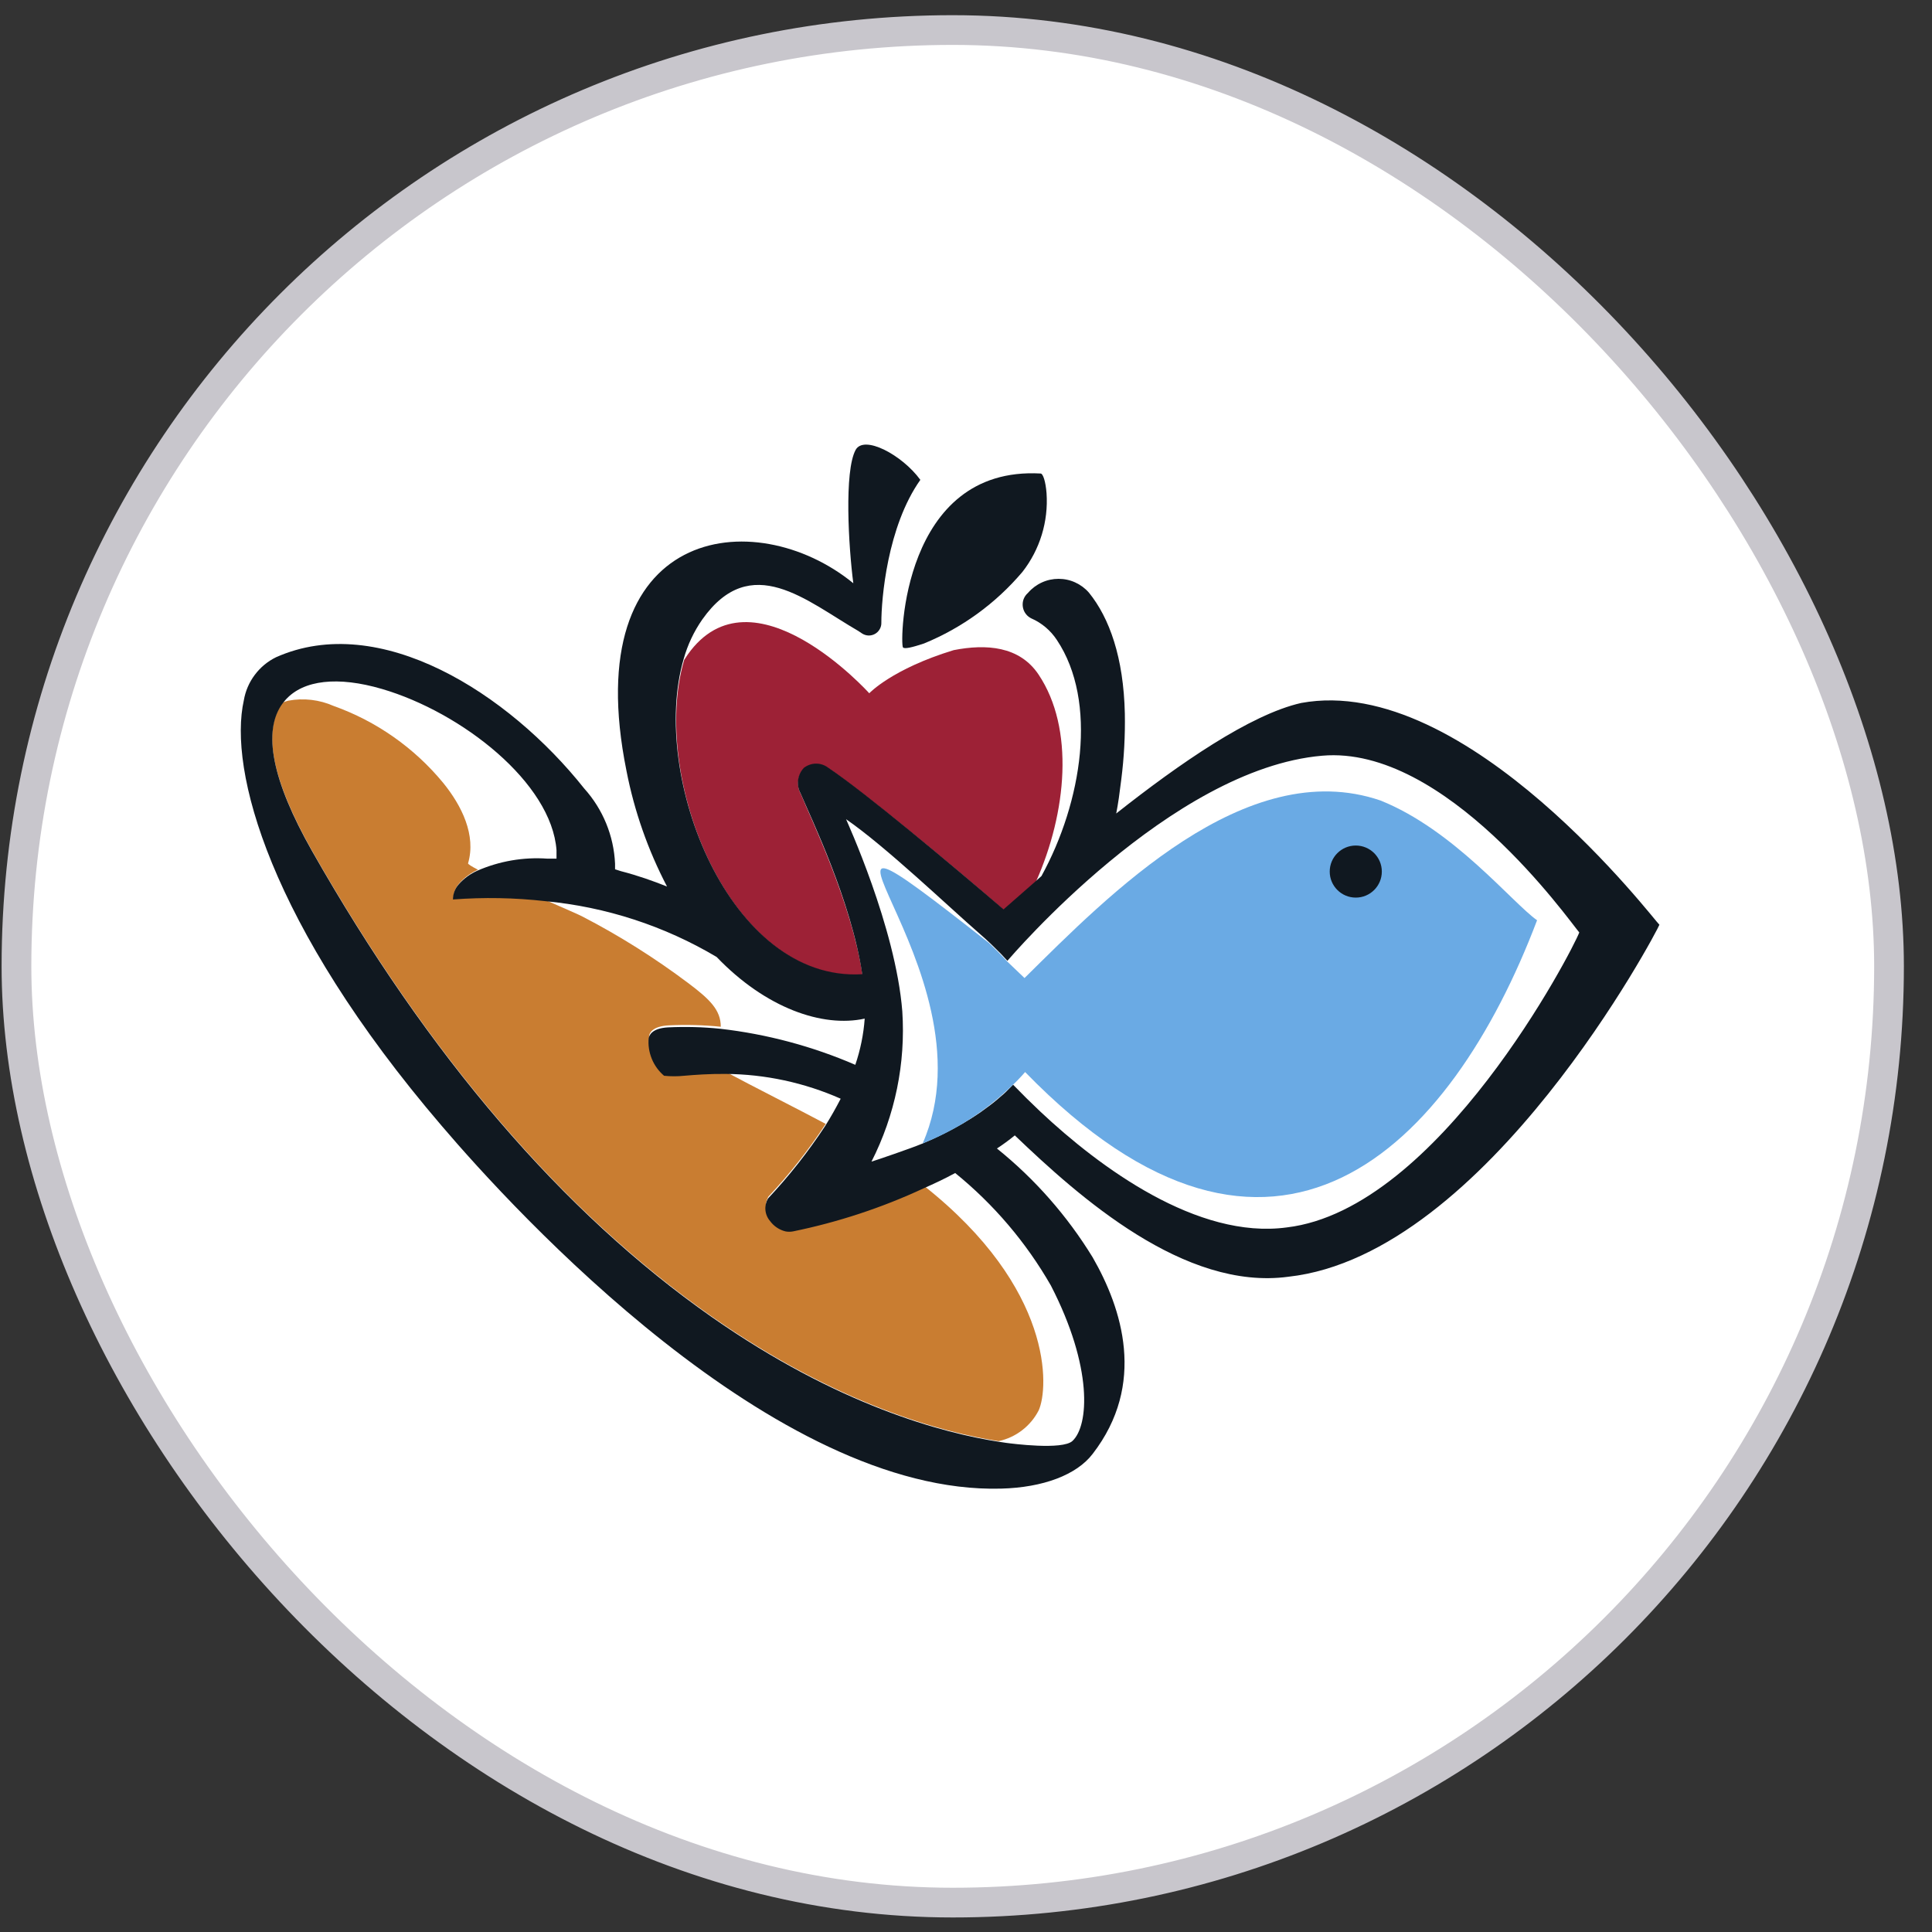
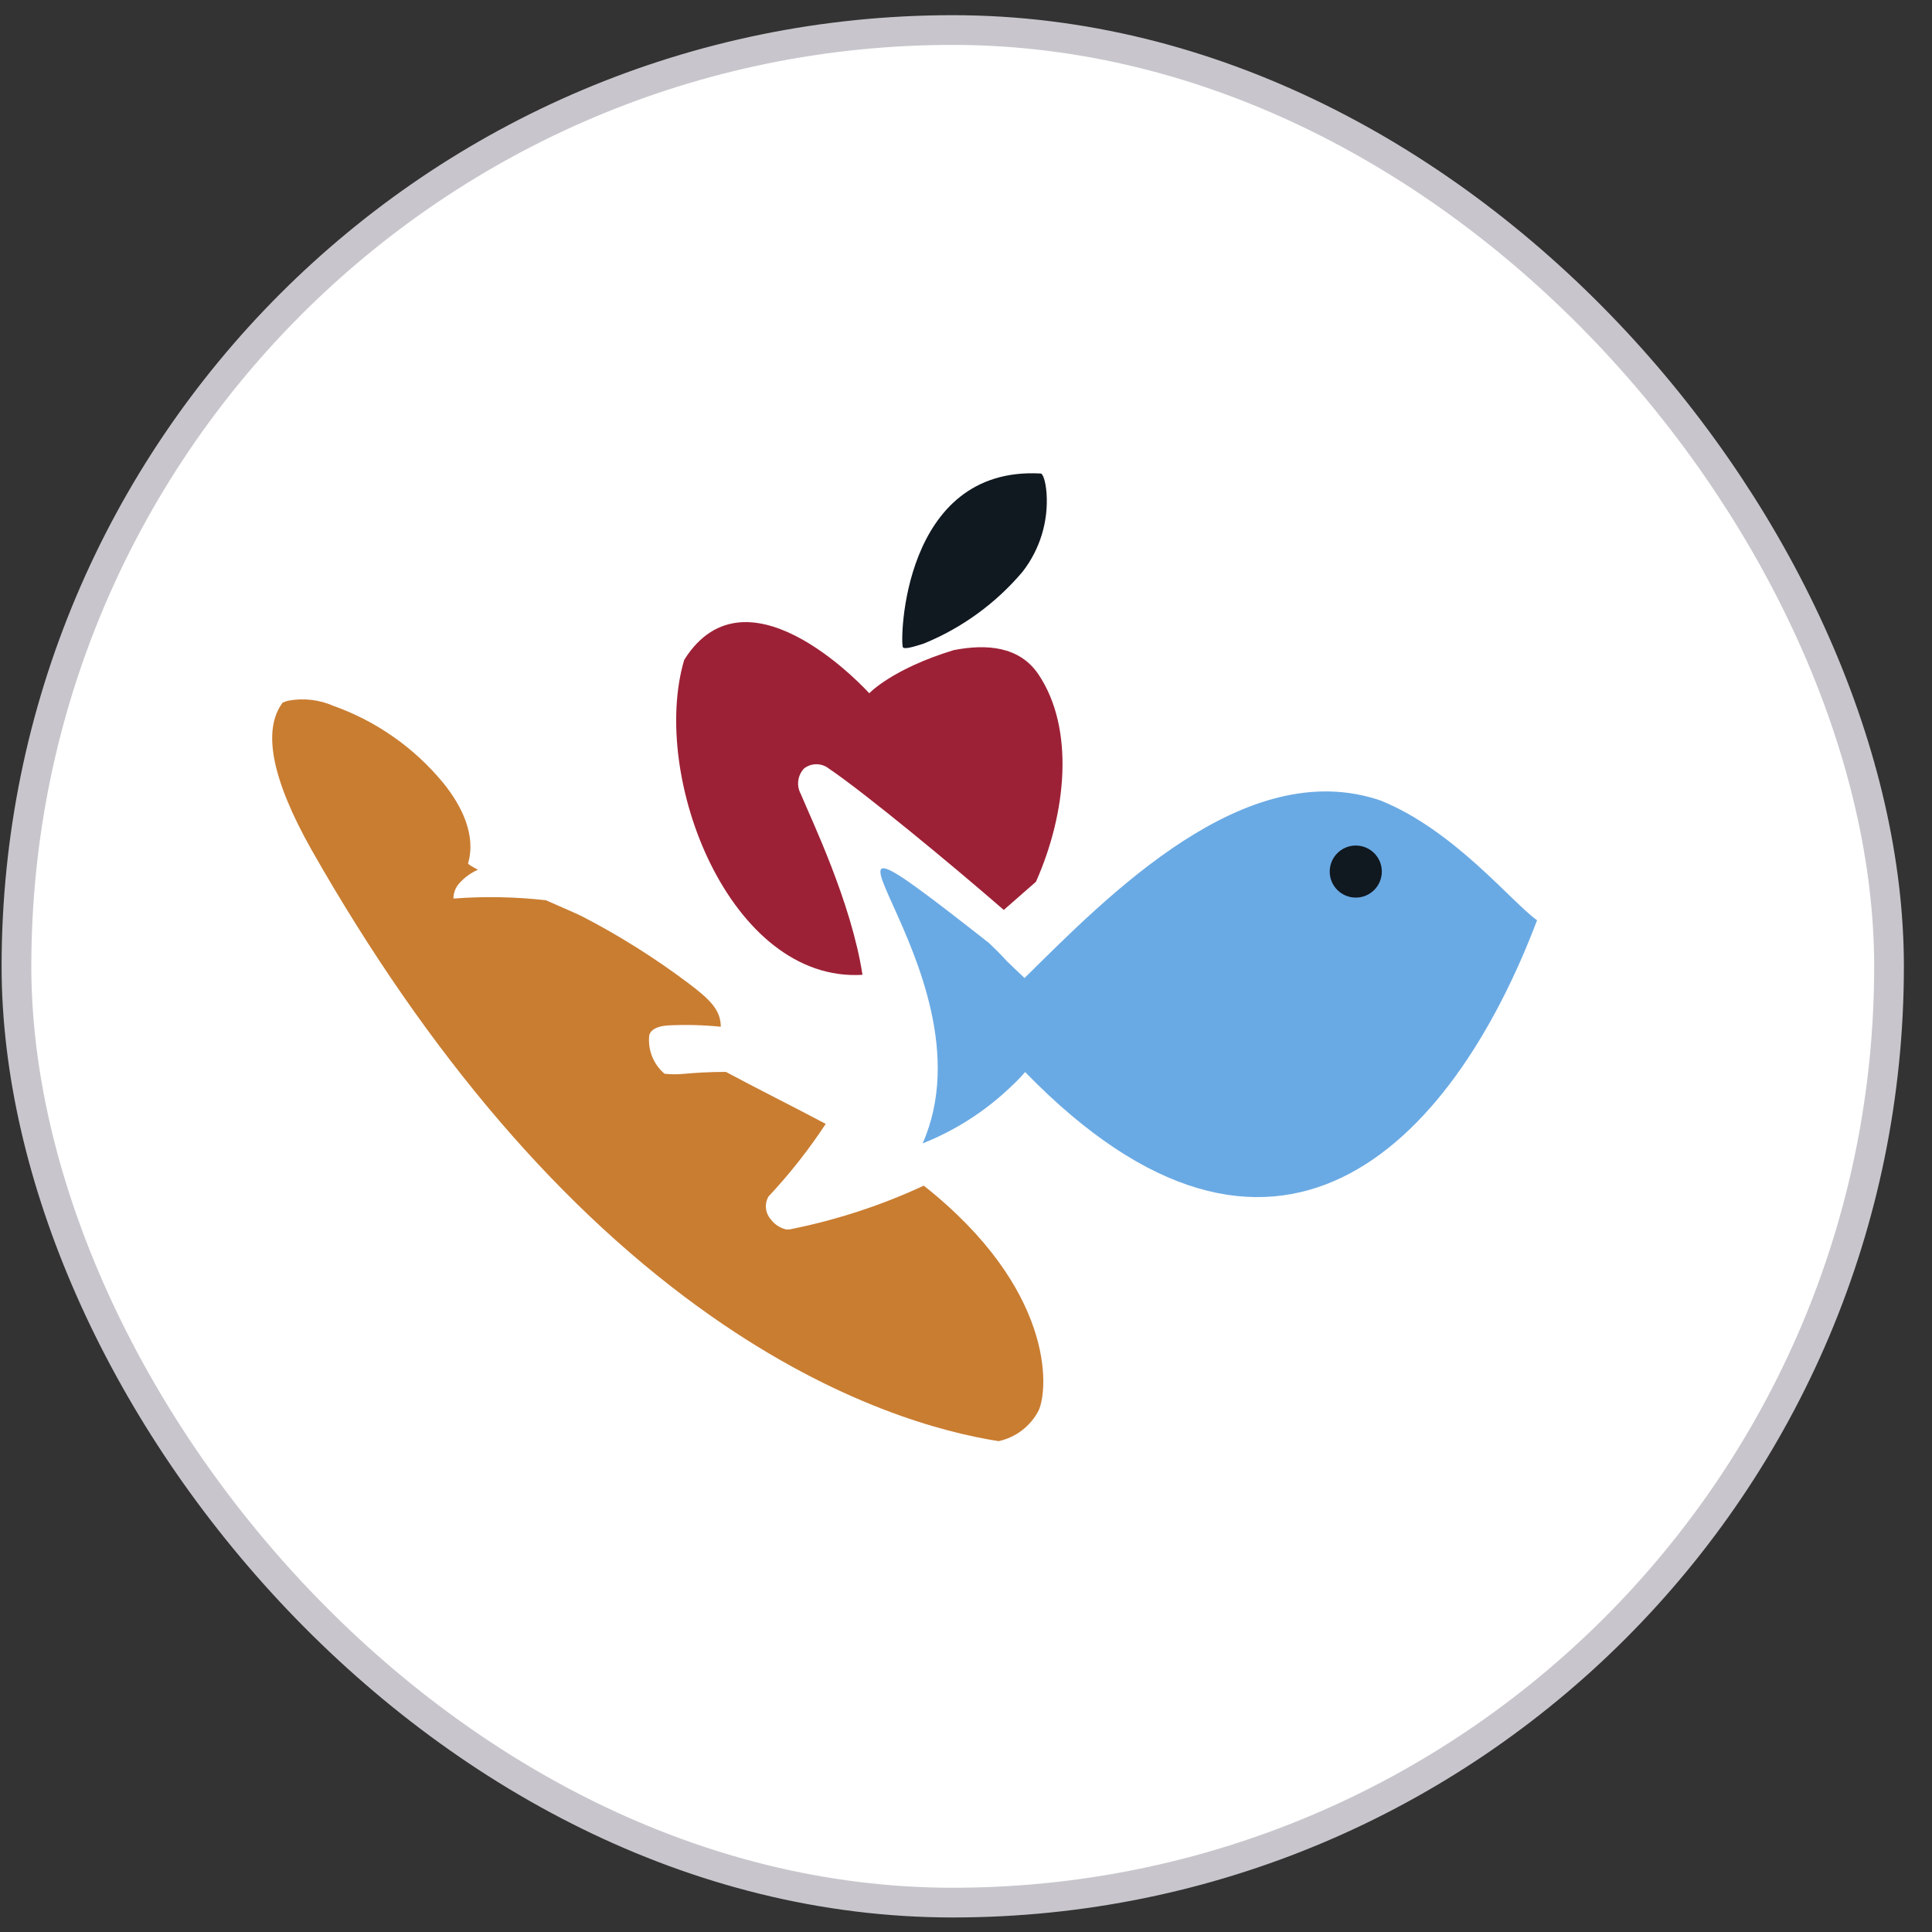
<svg xmlns="http://www.w3.org/2000/svg" width="65" height="65" viewBox="0 0 65 65" fill="none">
  <rect x="0" y="0" width="65" height="65" fill="#333333" stroke="none" />
  <rect x="0.554" y="1.011" width="63" height="63" rx="31.5" fill="white" />
  <rect x="0.554" y="1.011" width="63" height="63" rx="31.5" stroke="#C8C6CC" />
-   <path d="M56.479 30.432L56.453 30.401C54.327 27.767 48.826 21.753 43.605 22.712H43.569C42.335 22.992 40.759 23.822 38.789 25.237C38.815 24.807 38.825 24.392 38.815 23.993C38.768 21.997 38.296 20.436 37.389 19.327C37.01 18.869 36.466 18.581 35.875 18.523C36.106 17.875 36.203 17.187 36.16 16.501C36.114 15.822 35.886 14.997 35.066 14.946C33.946 14.853 32.829 15.152 31.904 15.791L31.738 15.568C31.136 14.749 29.959 13.935 29.037 14.012C28.814 14.023 28.597 14.091 28.407 14.209C28.218 14.327 28.061 14.491 27.953 14.686C27.595 15.345 27.564 16.703 27.611 17.844C26.785 17.447 25.878 17.251 24.962 17.273C24.047 17.294 23.149 17.533 22.343 17.968C21.125 18.699 19.269 20.623 20.021 25.387C18.707 23.848 17.102 22.583 15.297 21.665C13.016 20.555 10.823 20.4 8.967 21.229C8.555 21.425 8.194 21.715 7.913 22.075C7.632 22.435 7.439 22.855 7.349 23.303C6.665 25.994 8.091 31.386 14.136 38.468C16.438 41.171 18.989 43.65 21.758 45.872C26.081 49.283 30.011 51.015 33.433 51.015H33.708C35.434 50.968 36.788 50.424 37.519 49.459C39.074 47.464 39.188 44.99 37.913 42.434C39.644 43.471 41.516 44.114 43.44 43.86C46.478 43.518 49.625 41.33 52.798 37.364C54.3 35.503 55.609 33.495 56.707 31.37L56.914 30.759L56.479 30.432Z" fill="white" />
  <path d="M29.017 32.797C28.643 30.349 27.285 27.55 26.943 26.715C26.867 26.578 26.837 26.422 26.857 26.267C26.876 26.112 26.945 25.968 27.052 25.854C27.17 25.762 27.316 25.712 27.466 25.712C27.617 25.712 27.763 25.762 27.881 25.854C29.094 26.674 32.029 29.1 33.771 30.614L34.854 29.665C35.891 27.332 36.156 24.512 34.943 22.697C34.3 21.733 33.175 21.66 32.086 21.873C30.012 22.505 29.245 23.324 29.245 23.324C29.245 23.324 25.309 18.954 23.137 22.023L23.018 22.204C21.857 26.15 24.568 33.066 29.017 32.797Z" fill="#9D2136" />
  <path d="M26.444 41.362C26.235 41.311 26.052 41.188 25.925 41.015C25.836 40.911 25.782 40.783 25.768 40.648C25.756 40.512 25.785 40.376 25.853 40.258C26.564 39.499 27.21 38.68 27.781 37.811L27.729 37.785C26.895 37.339 25.256 36.514 24.422 36.063C23.867 36.063 23.385 36.094 23.032 36.126C22.808 36.149 22.582 36.149 22.358 36.126C22.177 35.972 22.035 35.776 21.945 35.556C21.855 35.336 21.819 35.097 21.84 34.861C21.84 34.778 21.928 34.529 22.493 34.498C23.079 34.469 23.667 34.485 24.25 34.544C24.25 33.979 23.882 33.621 23.151 33.072C22.034 32.233 20.85 31.487 19.61 30.843C19.496 30.78 18.978 30.557 18.366 30.288C17.333 30.171 16.292 30.152 15.255 30.231C15.255 30.039 15.328 29.854 15.457 29.712C15.63 29.519 15.842 29.366 16.08 29.261C15.867 29.152 15.737 29.069 15.748 29.044C16.023 28.1 15.54 27.115 14.913 26.342C13.94 25.16 12.664 24.264 11.222 23.75C10.743 23.539 10.212 23.477 9.697 23.574C9.634 23.59 9.572 23.611 9.511 23.636C8.816 24.564 9.148 26.228 10.485 28.598C14.405 35.498 18.931 40.776 23.929 44.281C28.191 47.267 31.732 48.195 33.598 48.486C33.886 48.423 34.156 48.298 34.389 48.118C34.622 47.939 34.812 47.711 34.946 47.449C35.283 46.702 35.465 43.358 31.079 39.89C29.678 40.541 28.206 41.026 26.692 41.336C26.612 41.359 26.527 41.368 26.444 41.362Z" fill="#C97D31" />
  <path d="M30.378 21.779C30.424 21.846 30.694 21.779 31.088 21.649C32.37 21.123 33.506 20.296 34.401 19.238C34.987 18.487 35.275 17.545 35.21 16.594C35.179 16.195 35.091 15.936 35.013 15.931C30.341 15.671 30.274 21.623 30.378 21.779Z" fill="#101820" />
-   <path d="M43.775 23.651C42.059 24.04 39.669 25.699 37.554 27.369C37.585 27.203 37.616 27.037 37.642 26.85C37.668 26.664 37.699 26.425 37.725 26.218C37.818 25.485 37.857 24.747 37.844 24.009C37.802 22.117 37.325 20.79 36.636 19.939C36.509 19.793 36.352 19.676 36.176 19.596C36 19.515 35.808 19.474 35.614 19.474C35.421 19.474 35.23 19.515 35.053 19.596C34.877 19.676 34.72 19.793 34.593 19.939L34.531 20.002C34.479 20.062 34.442 20.133 34.422 20.209C34.403 20.286 34.401 20.366 34.417 20.444C34.433 20.522 34.466 20.595 34.515 20.657C34.563 20.72 34.626 20.77 34.697 20.805C35.048 20.958 35.347 21.211 35.557 21.531C36.942 23.605 36.408 26.985 35.039 29.474L34.847 29.645L33.764 30.594C32.001 29.08 29.098 26.653 27.874 25.834C27.755 25.742 27.61 25.691 27.459 25.691C27.309 25.691 27.163 25.742 27.044 25.834C26.938 25.948 26.869 26.092 26.85 26.247C26.83 26.401 26.86 26.558 26.936 26.695C27.288 27.529 28.646 30.324 29.009 32.776C24.561 33.046 21.849 26.13 23 22.174C23.133 21.698 23.345 21.247 23.628 20.841C25.266 18.524 27.133 20.219 28.88 21.23L29.004 21.313C29.069 21.355 29.143 21.378 29.22 21.381C29.297 21.383 29.373 21.364 29.44 21.326C29.507 21.288 29.562 21.232 29.599 21.165C29.637 21.098 29.655 21.022 29.652 20.945C29.652 20.157 29.849 17.72 30.964 16.144C30.352 15.304 29.066 14.62 28.786 15.138C28.398 15.854 28.548 18.394 28.709 19.623C25.385 16.906 19.413 17.694 21.077 25.933C21.341 27.29 21.801 28.601 22.441 29.826C21.974 29.64 21.466 29.458 20.885 29.308L20.693 29.246V29.059C20.651 28.121 20.285 27.227 19.656 26.529C17.105 23.314 12.771 20.561 9.287 22.112C9.005 22.25 8.76 22.453 8.572 22.705C8.383 22.956 8.257 23.249 8.204 23.558C7.68 25.896 9.043 31.081 14.861 37.878C17.344 40.792 26.059 50.29 33.681 50.083C35.096 50.046 36.221 49.621 36.76 48.916C38.575 46.567 37.751 44.022 36.76 42.3C35.905 40.905 34.816 39.666 33.541 38.64C33.749 38.504 33.949 38.357 34.142 38.199C36.309 40.273 39.845 43.431 43.35 42.954C50.038 42.212 55.793 31.252 55.829 31.112C55.71 31.034 49.359 22.625 43.775 23.651ZM35.355 43.249C36.776 46.002 36.636 47.967 36.081 48.48C35.744 48.792 34.038 48.569 33.847 48.543L33.603 48.506C31.736 48.216 28.195 47.288 23.934 44.302C18.936 40.797 14.409 35.519 10.49 28.618C9.152 26.254 8.82 24.585 9.515 23.657L9.609 23.543C10.21 22.874 11.366 22.744 12.854 23.18C15.54 23.968 18.557 26.337 18.723 28.603V28.888H18.417C17.611 28.831 16.804 28.97 16.063 29.292C15.826 29.397 15.614 29.55 15.441 29.743C15.311 29.885 15.239 30.07 15.239 30.262C16.275 30.183 17.317 30.202 18.35 30.319C20.385 30.511 22.352 31.151 24.11 32.196C25.759 33.917 27.677 34.581 29.092 34.27C29.054 34.799 28.947 35.322 28.776 35.825C27.33 35.2 25.8 34.791 24.234 34.612C23.65 34.552 23.063 34.537 22.477 34.565C21.912 34.596 21.844 34.845 21.823 34.928C21.802 35.165 21.839 35.403 21.929 35.623C22.019 35.844 22.161 36.039 22.342 36.193C22.566 36.216 22.792 36.216 23.016 36.193C23.379 36.162 23.851 36.126 24.405 36.131C25.742 36.14 27.062 36.424 28.284 36.965C28.118 37.287 27.947 37.588 27.765 37.878C27.194 38.748 26.548 39.566 25.836 40.325C25.769 40.443 25.739 40.58 25.752 40.715C25.765 40.851 25.82 40.979 25.909 41.082C26.036 41.255 26.219 41.378 26.427 41.429C26.511 41.445 26.598 41.445 26.681 41.429C28.195 41.119 29.667 40.634 31.068 39.983C31.431 39.822 31.788 39.656 32.136 39.465C33.433 40.517 34.524 41.8 35.355 43.249ZM43.293 41.295C40.286 41.704 36.999 39.278 34.998 37.396L34.536 36.95L34.085 36.494L34.018 36.561L33.847 36.732C33.79 36.789 33.727 36.841 33.66 36.898C33.513 37.029 33.359 37.152 33.199 37.266L32.986 37.422L32.893 37.484L32.768 37.567L32.639 37.65L32.55 37.702L32.4 37.795C31.963 38.047 31.512 38.273 31.047 38.469L30.98 38.495C30.705 38.614 29.455 39.044 29.32 39.081C30.114 37.52 30.472 35.773 30.357 34.026C30.134 31.195 28.475 27.597 28.465 27.561C29.808 28.489 31.892 30.485 32.97 31.423L33.152 31.584L33.313 31.734L33.442 31.859C33.605 32.014 33.755 32.17 33.893 32.325C33.992 32.216 39.389 25.86 44.485 25.425C48.633 25.062 52.781 30.956 53.133 31.371C52.91 31.968 48.41 40.688 43.293 41.295Z" fill="#101820" />
  <path d="M46.445 26.932C41.903 25.377 37.279 30.131 34.469 32.905L33.883 32.345C33.696 32.138 33.484 31.925 33.276 31.728C25.064 25.278 33.629 32.583 31.042 38.468C32.146 38.03 33.155 37.382 34.012 36.56C34.181 36.405 34.34 36.24 34.489 36.068C42.857 44.669 48.809 38.623 51.713 30.961C50.873 30.37 48.918 27.922 46.445 26.932Z" fill="#6AAAE4" />
  <path d="M45.614 30.199C46.097 30.199 46.49 29.807 46.49 29.323C46.49 28.839 46.097 28.447 45.614 28.447C45.13 28.447 44.737 28.839 44.737 29.323C44.737 29.807 45.13 30.199 45.614 30.199Z" fill="#101820" />
</svg>